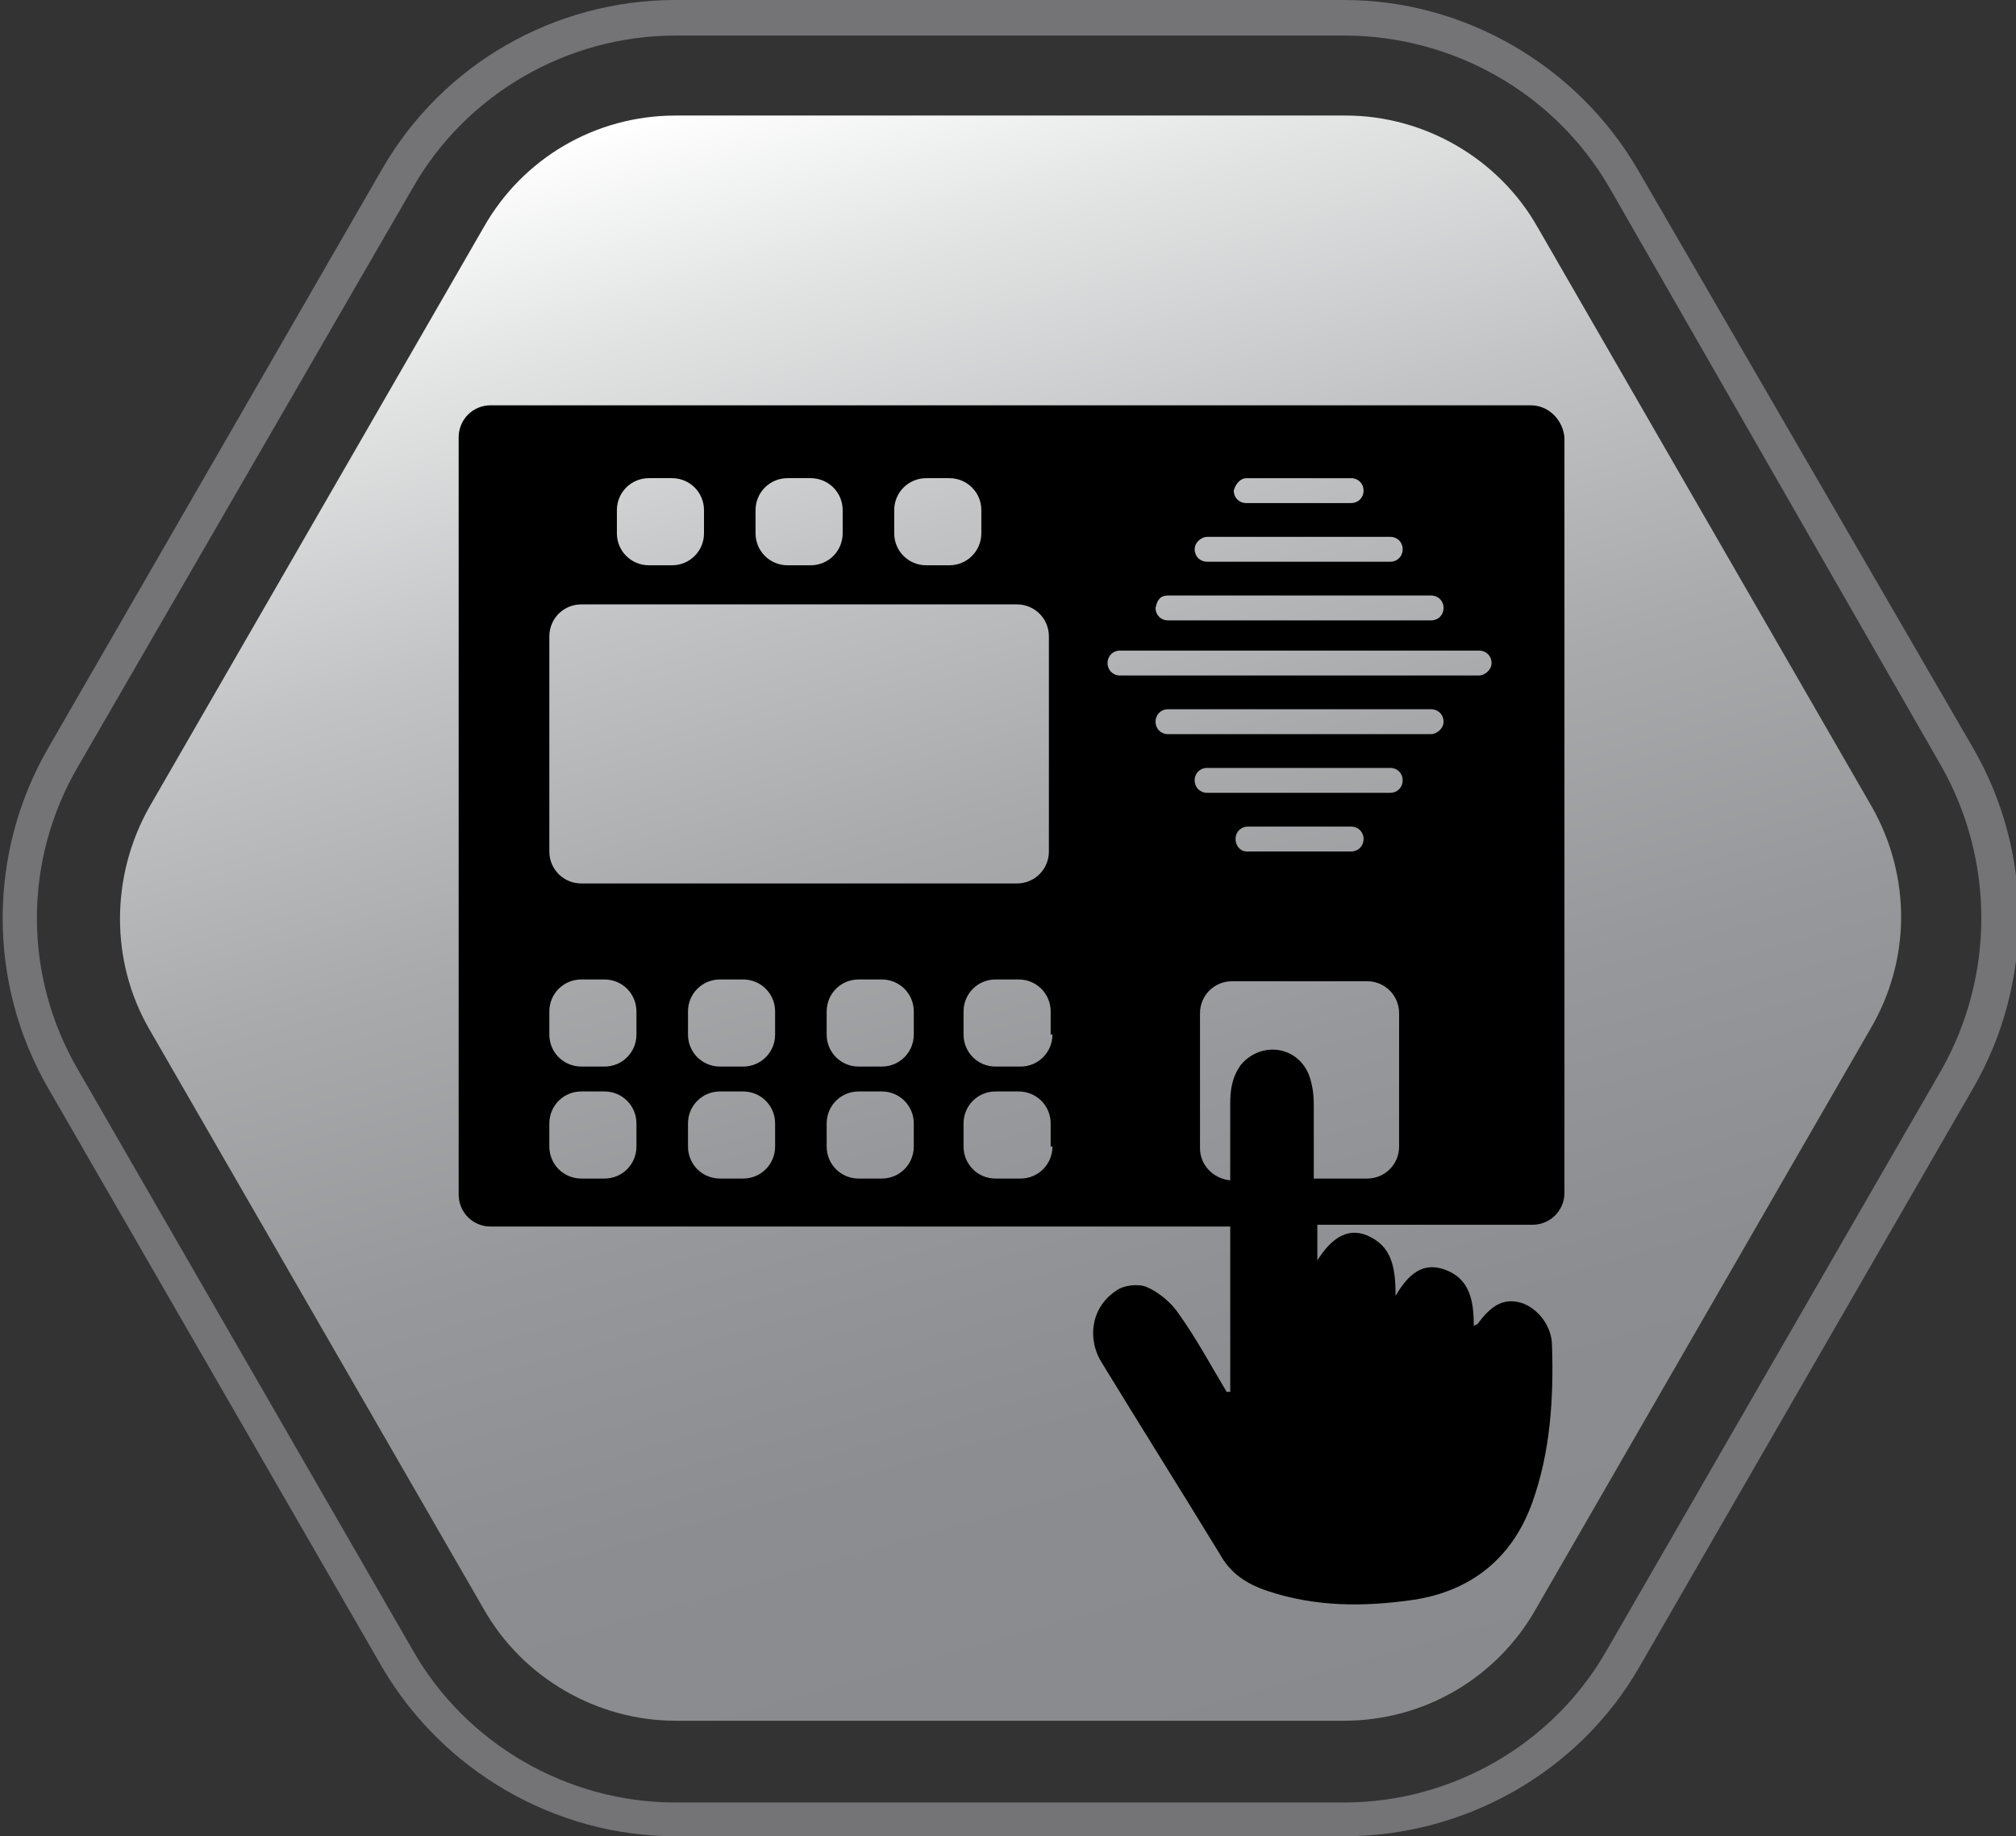
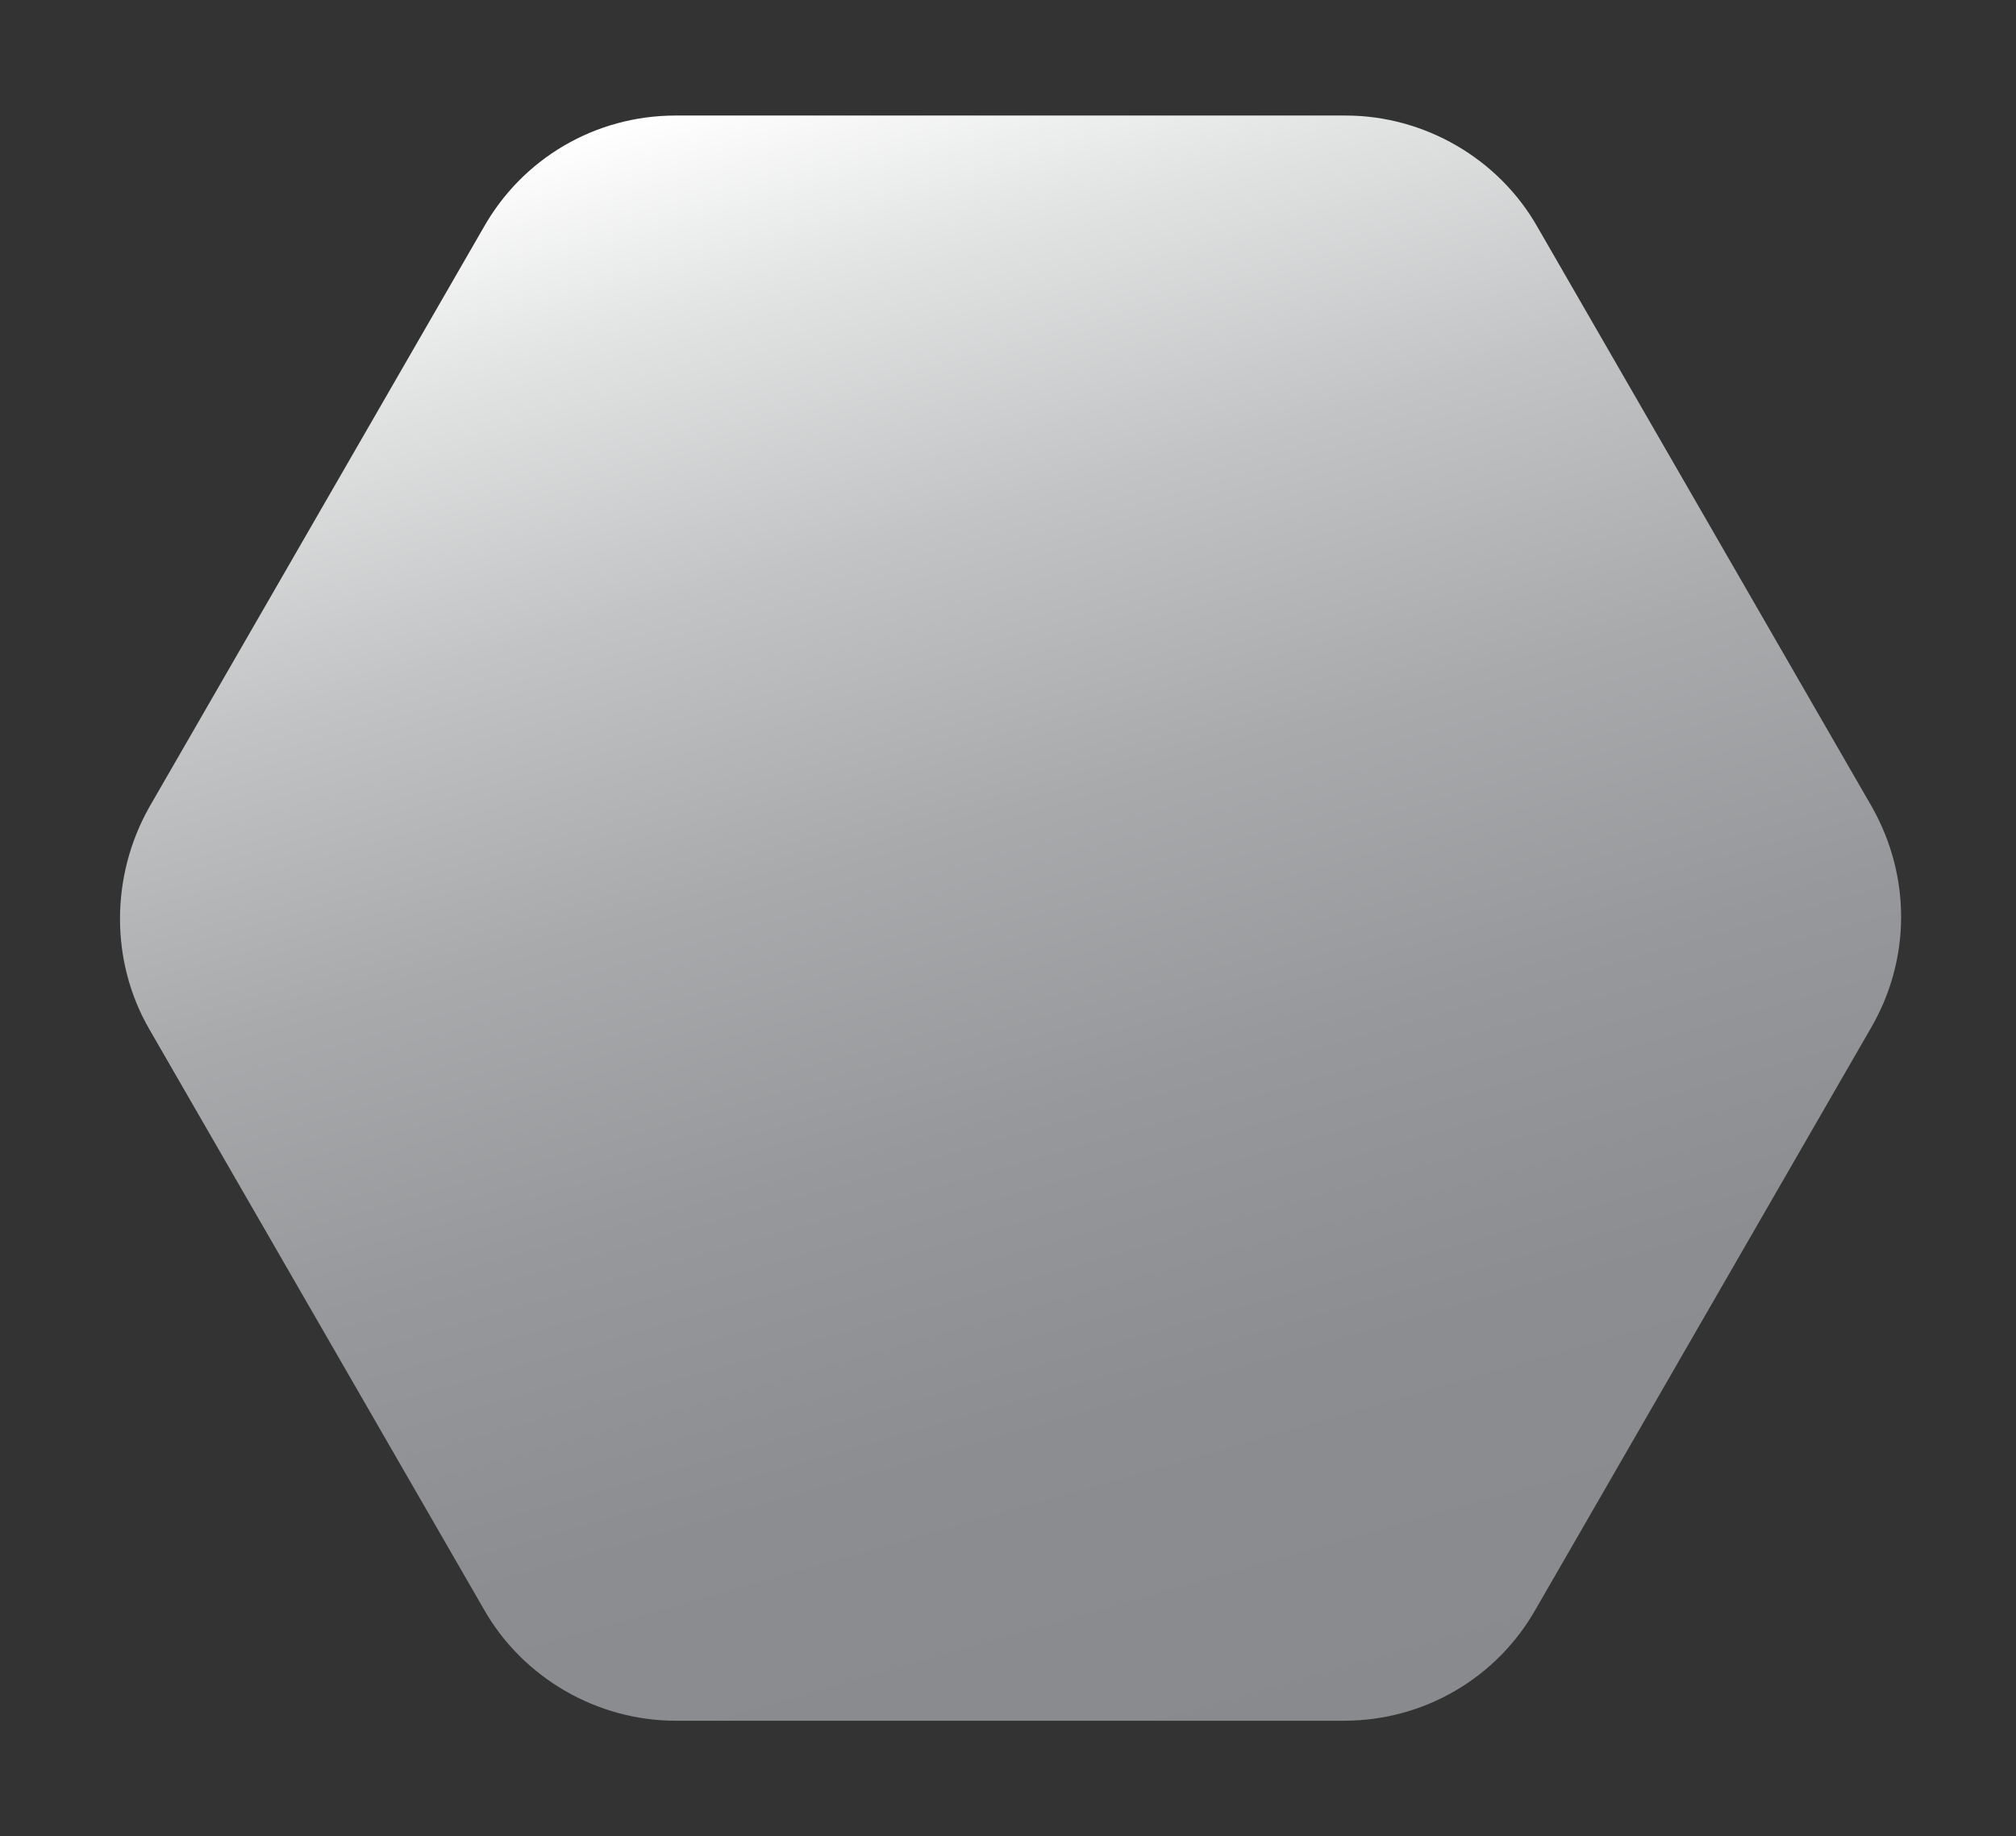
<svg xmlns="http://www.w3.org/2000/svg" version="1.1" id="Layer_1" x="0px" y="0px" viewBox="0 0 113.4 103.3" style="enable-background:new 0 0 113.4 103.3;" xml:space="preserve">
  <rect x="0" y="0" width="113.4" height="103.3" fill="#333333" stroke="none" />
  <style type="text/css">
	.st0{fill:url(#SVGID_1_);}
	.st1{opacity:0.75;fill:#898A8D;}
</style>
  <g>
    <linearGradient id="SVGID_1_" gradientUnits="userSpaceOnUse" x1="43.307" y1="4.533" x2="70.328" y2="98.767">
      <stop offset="0" style="stop-color:#FFFFFF" />
      <stop offset="0.116" style="stop-color:#E2E3E3" />
      <stop offset="0.275" style="stop-color:#C2C3C4" />
      <stop offset="0.44" style="stop-color:#A9AAAC" />
      <stop offset="0.612" style="stop-color:#97989B" />
      <stop offset="0.792" style="stop-color:#8C8D90" />
      <stop offset="1" style="stop-color:#898A8D" />
    </linearGradient>
    <path class="st0" d="M105.3,45.4L86.5,12.8c-2.2-3.9-6.4-6.3-10.8-6.3H38c-4.5,0-8.6,2.4-10.8,6.3L8.4,45.4   c-2.2,3.9-2.2,8.7,0,12.5l18.8,32.6c2.2,3.9,6.4,6.3,10.8,6.3h37.6c4.5,0,8.6-2.4,10.8-6.3l18.8-32.6   C107.5,54,107.5,49.3,105.3,45.4z" />
-     <path d="M86.1,22.8H27.6c-1,0-1.8,0.8-1.8,1.8v42.6c0,1,0.8,1.8,1.8,1.8h41.6c0,2.3,0,4.6,0,6.9c0,0.8,0,1.6,0,2.4   c-0.1,0-0.1,0-0.2,0c-0.9-1.5-1.7-3-2.7-4.4c-0.4-0.6-1.1-1.2-1.8-1.5c-0.5-0.2-1.3-0.1-1.7,0.2c-1.4,0.9-1.7,2.7-0.8,4.1   c2.2,3.6,4.4,7.1,6.6,10.7c0.6,1.1,1.5,1.7,2.7,2.1c2.7,0.9,5.4,0.9,8.2,0.5c3.3-0.5,5.6-2.4,6.7-5.5c1-2.8,1.2-5.8,1.1-8.8   c0-1.1-0.8-2.1-1.7-2.4c-1-0.3-1.7,0.1-2.5,1.2c0,0-0.1,0-0.2,0.1c0-1.4-0.2-2.7-1.7-3.2c-1.2-0.4-2,0.3-2.7,1.5   c0-1.6-0.2-2.8-1.6-3.4c-1.2-0.5-2.1,0.3-2.8,1.4c0-0.7,0-1.3,0-2h12.1c1,0,1.8-0.8,1.8-1.8V24.6C87.9,23.6,87.1,22.8,86.1,22.8z    M70.1,26.9H76c0.4,0,0.7,0.3,0.7,0.7c0,0.4-0.3,0.7-0.7,0.7h-5.9c-0.4,0-0.7-0.3-0.7-0.7C69.5,27.2,69.8,26.9,70.1,26.9z    M67.9,30.2h10.3c0.4,0,0.7,0.3,0.7,0.7s-0.3,0.7-0.7,0.7H67.9c-0.4,0-0.7-0.3-0.7-0.7S67.6,30.2,67.9,30.2z M65.7,33.5h14.8   c0.4,0,0.7,0.3,0.7,0.7c0,0.4-0.3,0.7-0.7,0.7H65.7c-0.4,0-0.7-0.3-0.7-0.7C65.1,33.7,65.3,33.5,65.7,33.5z M50.3,28.7   c0-1,0.8-1.8,1.8-1.8h1.3c1,0,1.8,0.8,1.8,1.8V30c0,1-0.8,1.8-1.8,1.8h-1.3c-1,0-1.8-0.8-1.8-1.8V28.7z M42.5,28.7   c0-1,0.8-1.8,1.8-1.8h1.3c1,0,1.8,0.8,1.8,1.8V30c0,1-0.8,1.8-1.8,1.8h-1.3c-1,0-1.8-0.8-1.8-1.8V28.7z M34.7,28.7   c0-1,0.8-1.8,1.8-1.8h1.3c1,0,1.8,0.8,1.8,1.8V30c0,1-0.8,1.8-1.8,1.8h-1.3c-1,0-1.8-0.8-1.8-1.8V28.7z M30.9,35.8   c0-1,0.8-1.8,1.8-1.8h24.5c1,0,1.8,0.8,1.8,1.8v12.1c0,1-0.8,1.8-1.8,1.8H32.7c-1,0-1.8-0.8-1.8-1.8V35.8z M35.8,64.5   c0,1-0.8,1.8-1.8,1.8h-1.3c-1,0-1.8-0.8-1.8-1.8v-1.3c0-1,0.8-1.8,1.8-1.8H34c1,0,1.8,0.8,1.8,1.8V64.5z M35.8,58.2   c0,1-0.8,1.8-1.8,1.8h-1.3c-1,0-1.8-0.8-1.8-1.8v-1.3c0-1,0.8-1.8,1.8-1.8H34c1,0,1.8,0.8,1.8,1.8V58.2z M43.6,64.5   c0,1-0.8,1.8-1.8,1.8h-1.3c-1,0-1.8-0.8-1.8-1.8v-1.3c0-1,0.8-1.8,1.8-1.8h1.3c1,0,1.8,0.8,1.8,1.8V64.5z M43.6,58.2   c0,1-0.8,1.8-1.8,1.8h-1.3c-1,0-1.8-0.8-1.8-1.8v-1.3c0-1,0.8-1.8,1.8-1.8h1.3c1,0,1.8,0.8,1.8,1.8V58.2z M51.4,64.5   c0,1-0.8,1.8-1.8,1.8h-1.3c-1,0-1.8-0.8-1.8-1.8v-1.3c0-1,0.8-1.8,1.8-1.8h1.3c1,0,1.8,0.8,1.8,1.8V64.5z M51.4,58.2   c0,1-0.8,1.8-1.8,1.8h-1.3c-1,0-1.8-0.8-1.8-1.8v-1.3c0-1,0.8-1.8,1.8-1.8h1.3c1,0,1.8,0.8,1.8,1.8V58.2z M59.2,64.5   c0,1-0.8,1.8-1.8,1.8H56c-1,0-1.8-0.8-1.8-1.8v-1.3c0-1,0.8-1.8,1.8-1.8h1.3c1,0,1.8,0.8,1.8,1.8V64.5z M59.2,58.2   c0,1-0.8,1.8-1.8,1.8H56c-1,0-1.8-0.8-1.8-1.8v-1.3c0-1,0.8-1.8,1.8-1.8h1.3c1,0,1.8,0.8,1.8,1.8V58.2z M78.7,64.5   c0,1-0.8,1.8-1.8,1.8h-3c0-1.4,0-2.8,0-4.2c0-0.6-0.1-1.2-0.3-1.7c-0.7-1.6-2.7-1.8-3.8-0.5c-0.5,0.7-0.6,1.4-0.6,2.2   c0,1.4,0,2.8,0,4.3c-1-0.1-1.7-0.9-1.7-1.8v-7.6c0-1,0.8-1.8,1.8-1.8h7.6c1,0,1.8,0.8,1.8,1.8V64.5z M69.5,47.2   c0-0.4,0.3-0.7,0.7-0.7H76c0.4,0,0.7,0.3,0.7,0.7s-0.3,0.7-0.7,0.7h-5.9C69.8,47.9,69.5,47.6,69.5,47.2z M78.2,44.6H67.9   c-0.4,0-0.7-0.3-0.7-0.7s0.3-0.7,0.7-0.7h10.3c0.4,0,0.7,0.3,0.7,0.7S78.6,44.6,78.2,44.6z M80.5,41.3H65.7c-0.4,0-0.7-0.3-0.7-0.7   s0.3-0.7,0.7-0.7h14.8c0.4,0,0.7,0.3,0.7,0.7S80.8,41.3,80.5,41.3z M83.2,38H63c-0.4,0-0.7-0.3-0.7-0.7s0.3-0.7,0.7-0.7h20.2   c0.4,0,0.7,0.3,0.7,0.7S83.5,38,83.2,38z" />
  </g>
-   <path class="st1" d="M75.6,103.3H38c-6.8,0-13.1-3.7-16.5-9.5L2.7,61.2c-3.4-5.9-3.4-13.2,0-19.1L21.5,9.5C24.9,3.6,31.2,0,38,0  h37.6c6.8,0,13.1,3.7,16.5,9.5L111,42.1c3.4,5.9,3.4,13.2,0,19.1L92.2,93.8C88.8,99.7,82.4,103.3,75.6,103.3z M38,2  c-6.1,0-11.8,3.3-14.8,8.6L4.4,43.1c-3.1,5.3-3.1,11.8,0,17.1l18.8,32.6c3,5.3,8.7,8.6,14.8,8.6h37.6c6.1,0,11.8-3.3,14.8-8.6  l18.8-32.6c3-5.3,3-11.8,0-17.1L90.5,10.5C87.4,5.2,81.7,2,75.6,2H38z" />
</svg>